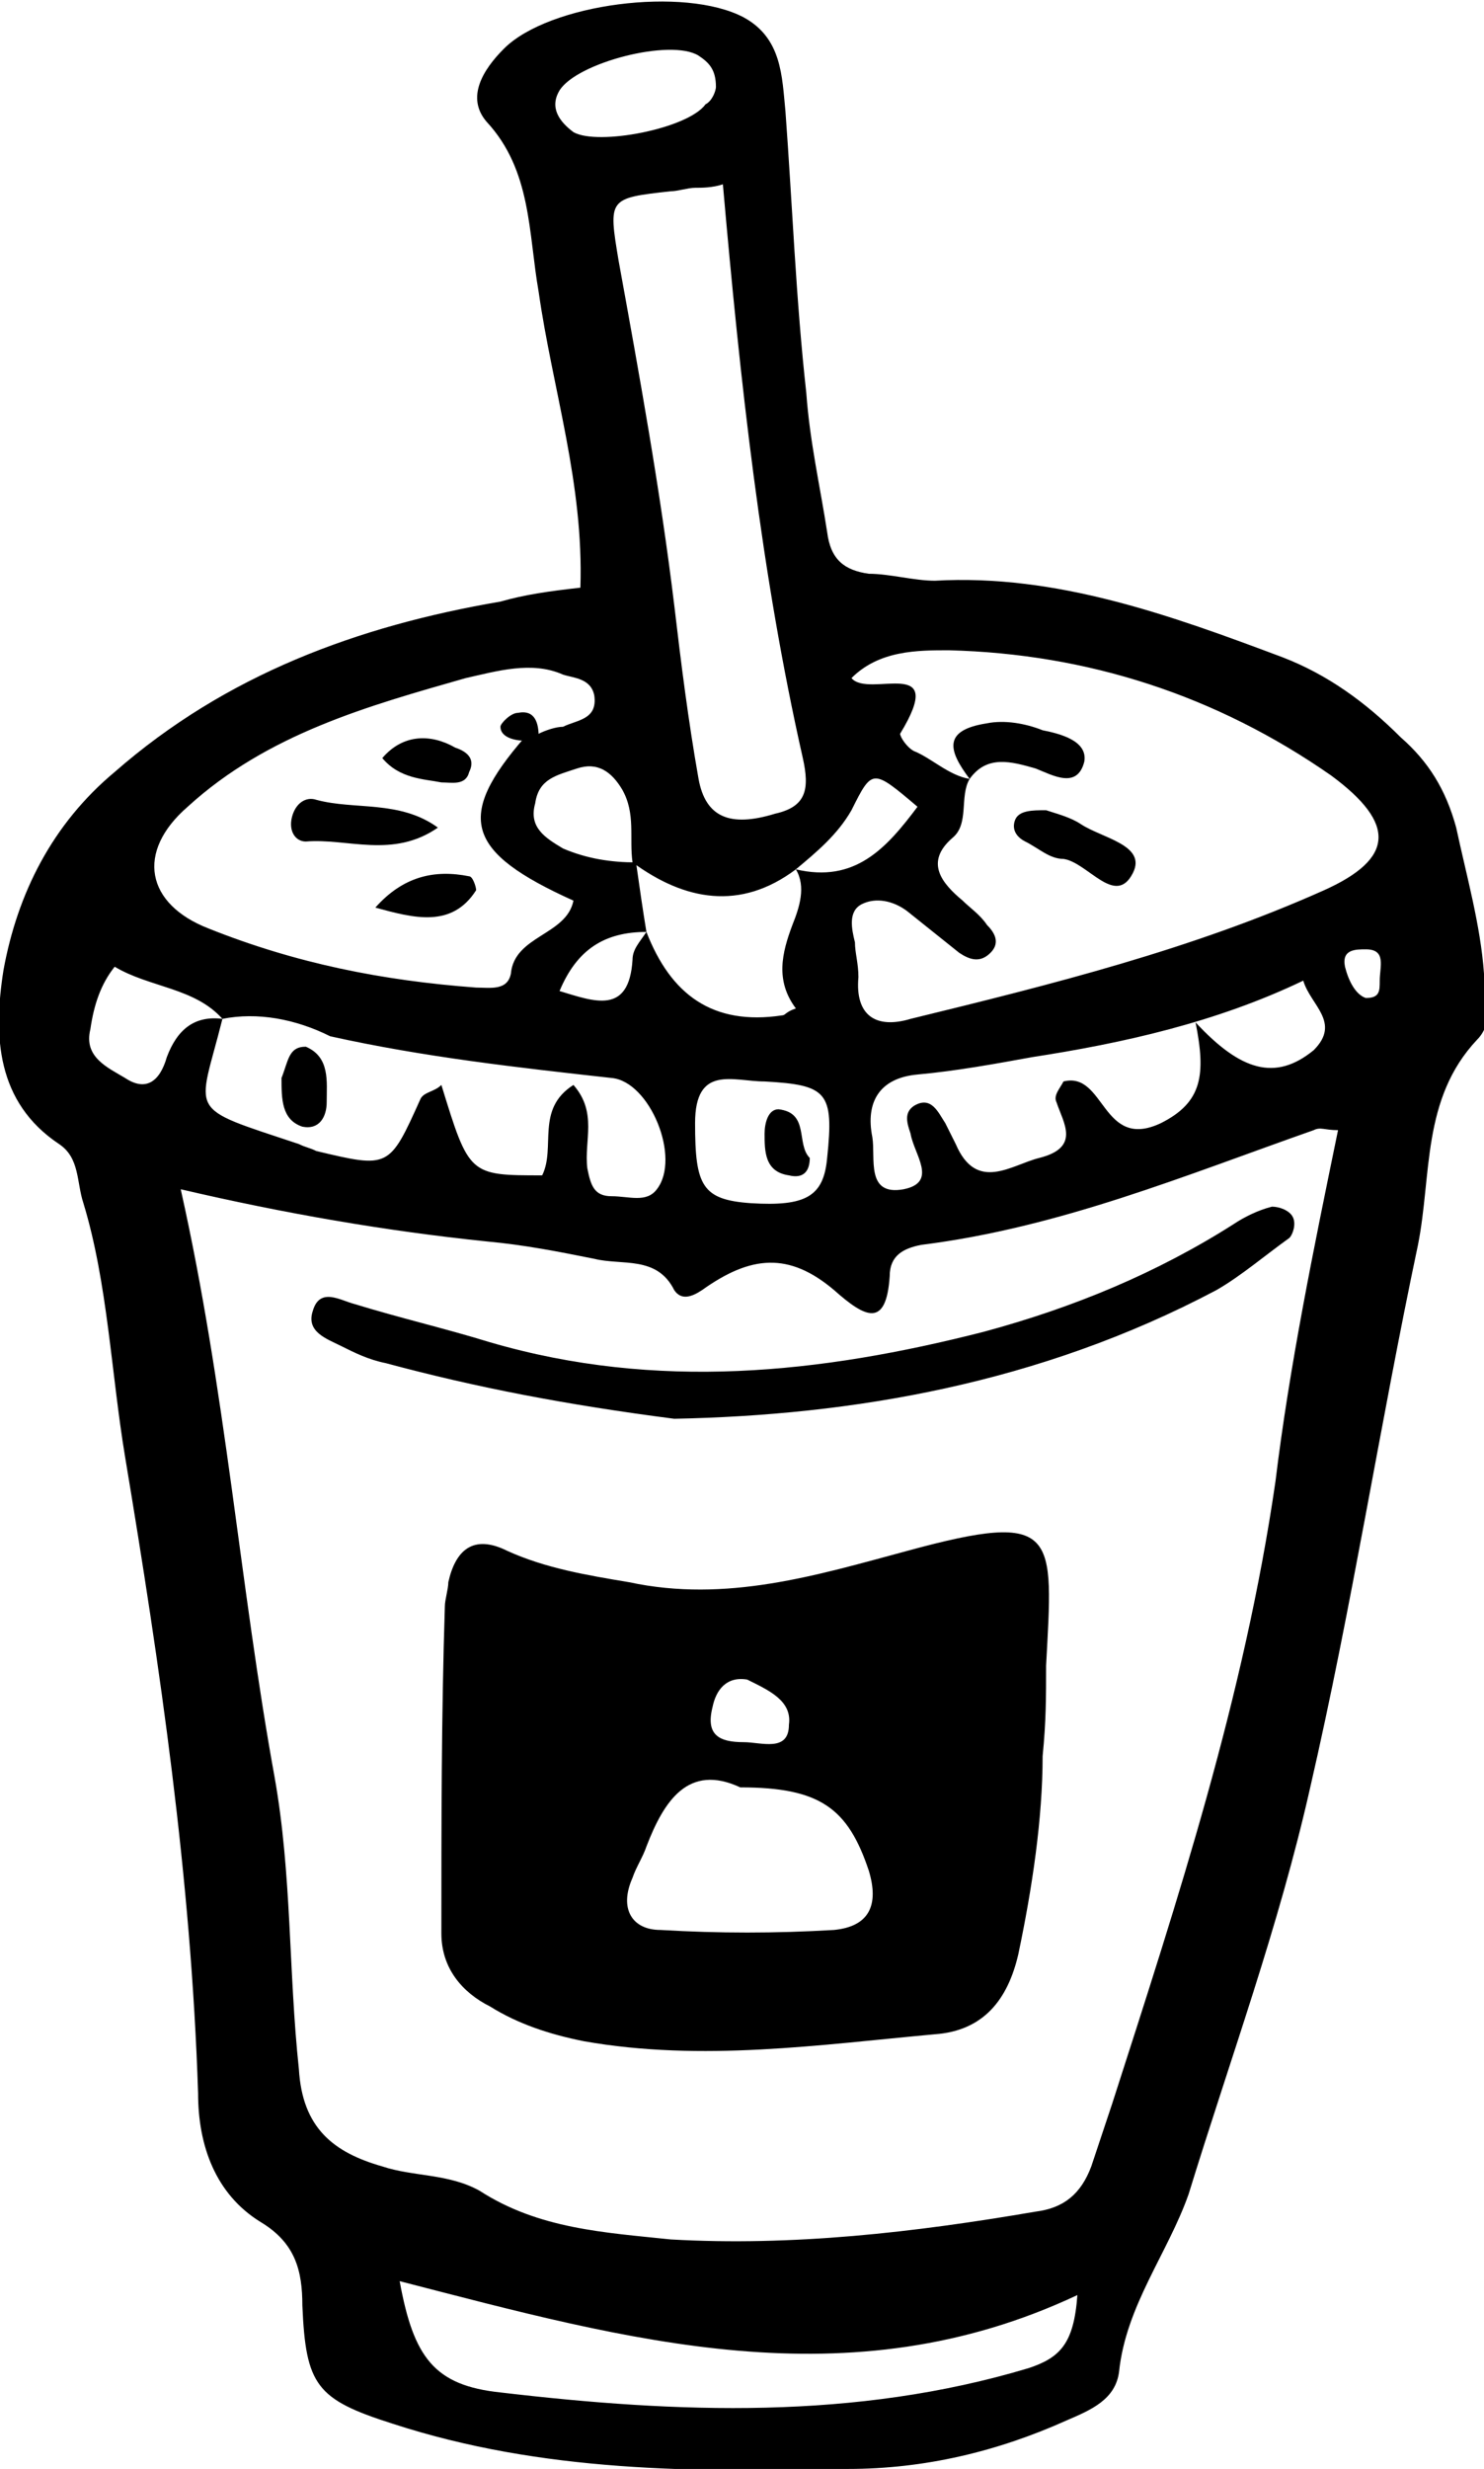
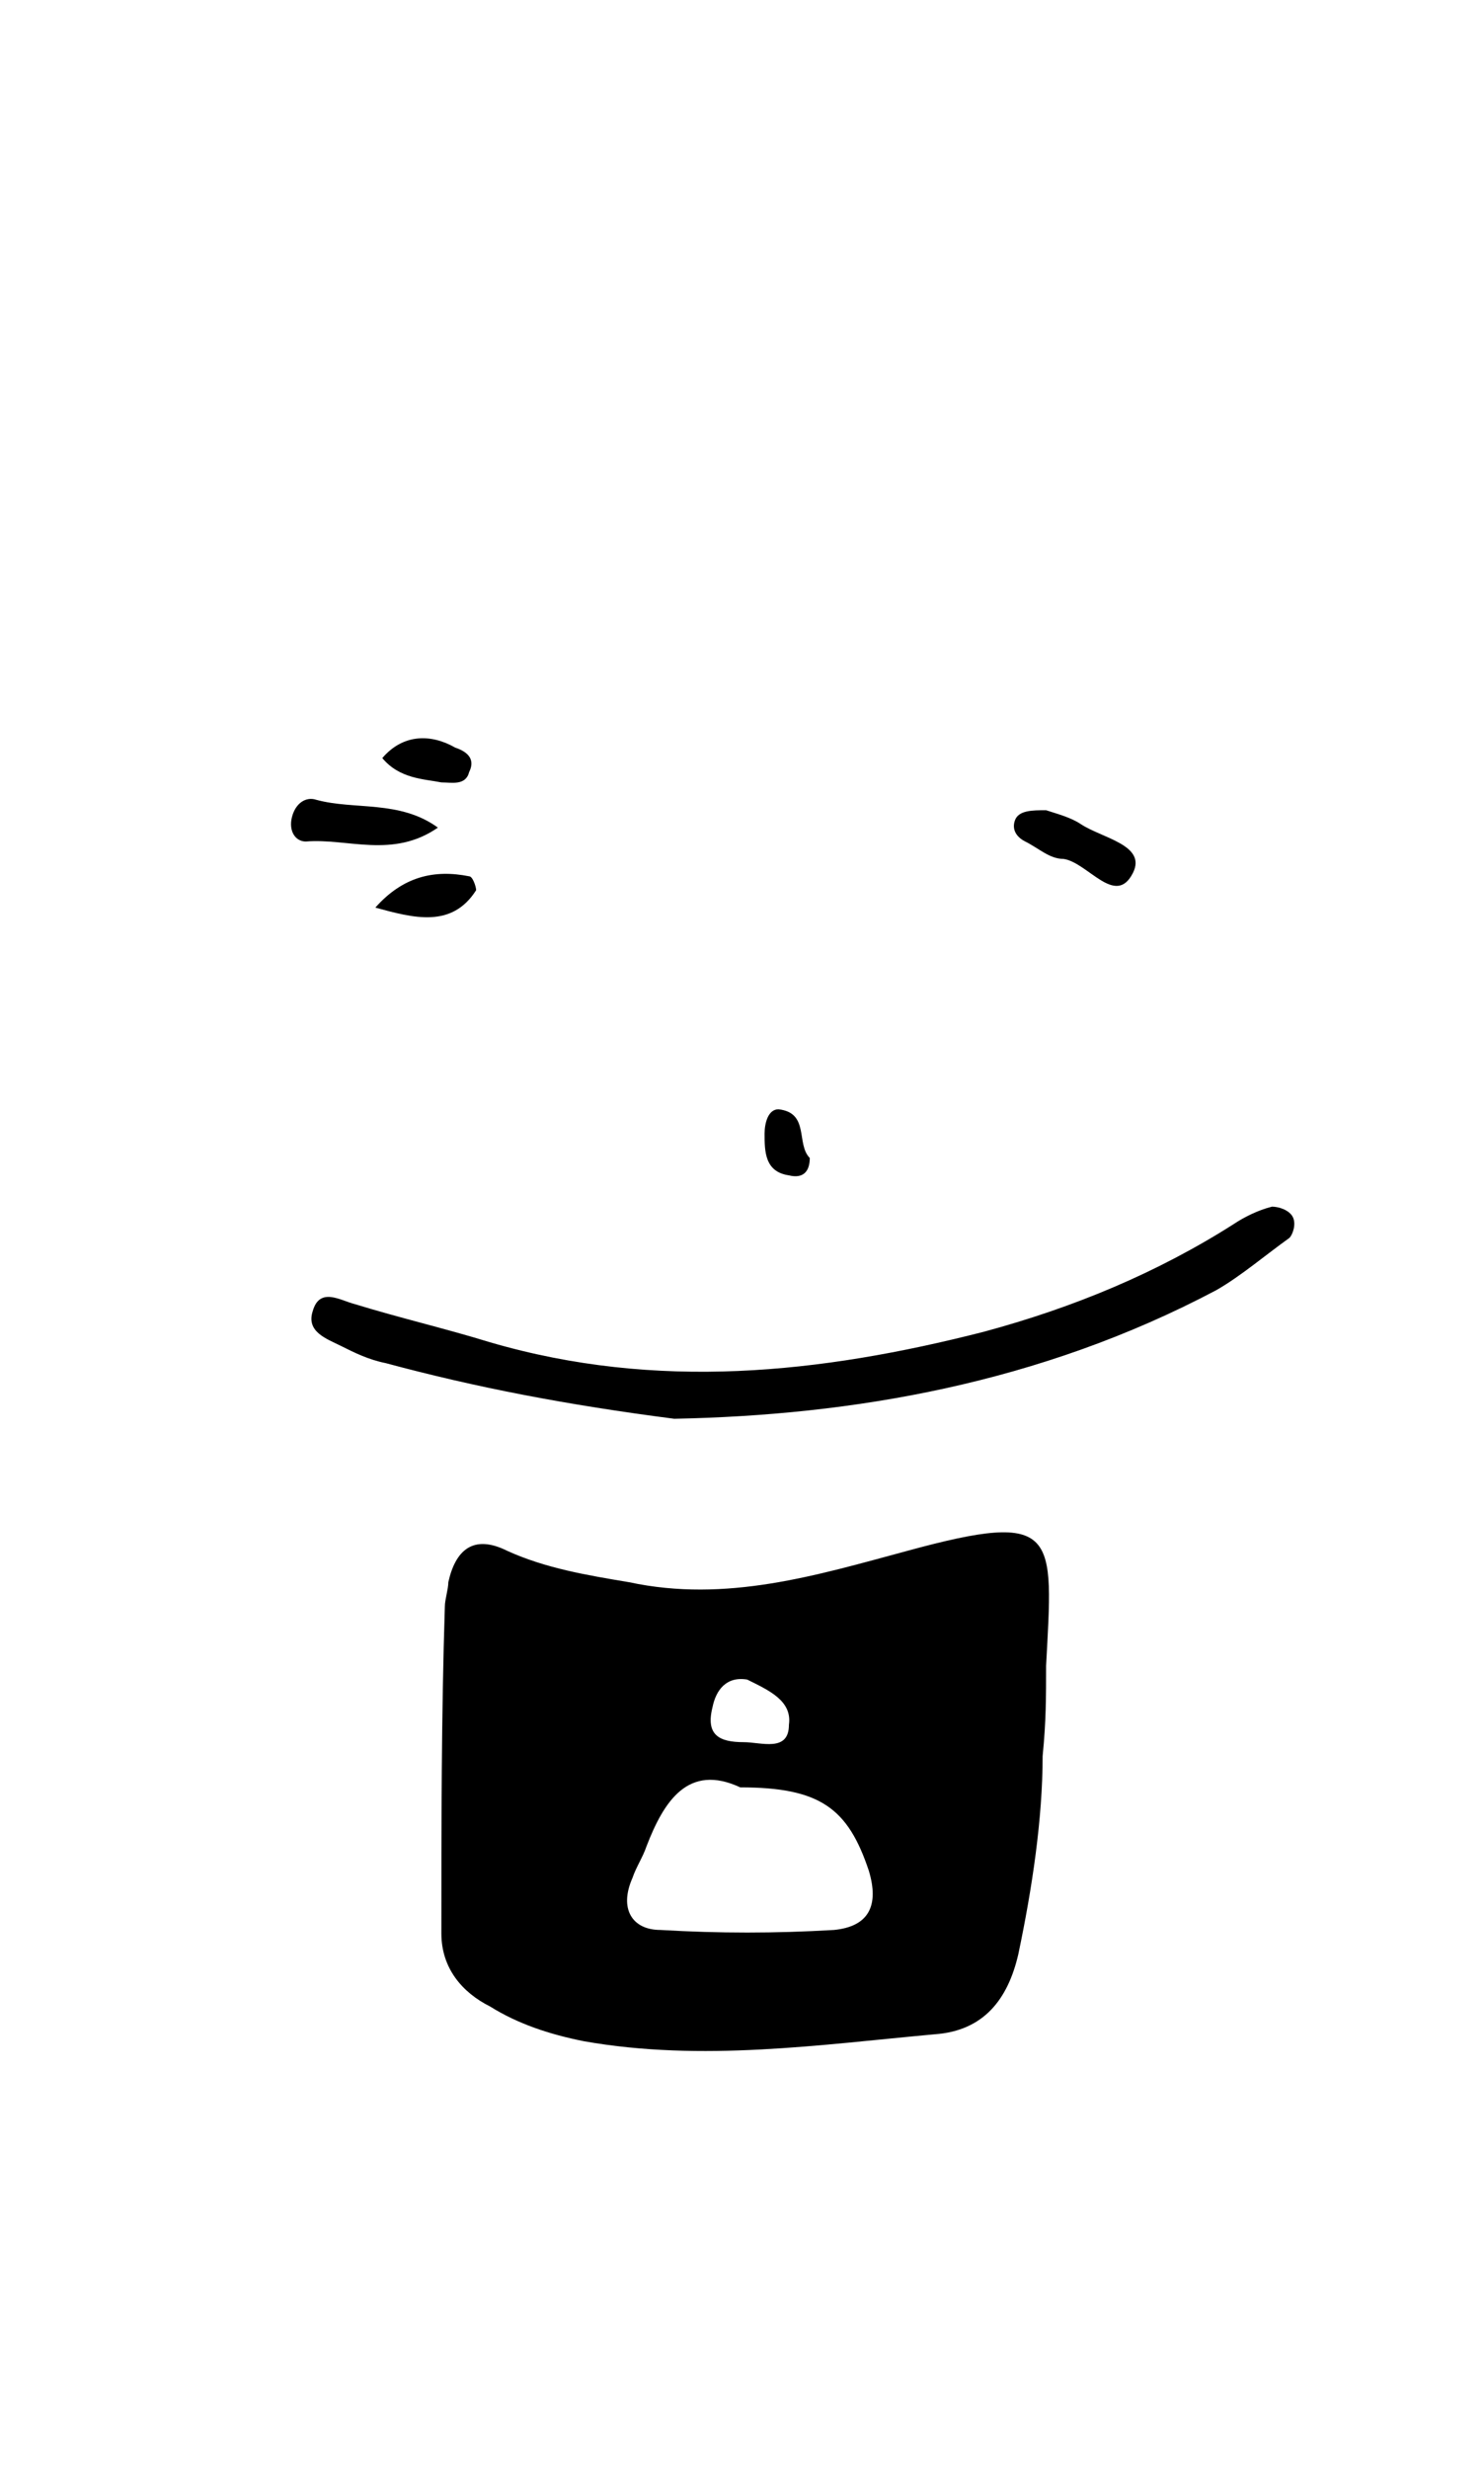
<svg xmlns="http://www.w3.org/2000/svg" version="1.1" id="レイヤー_1" x="0px" y="0px" viewBox="0 0 42.7 71" style="enable-background:new 0 0 42.7 71;" xml:space="preserve">
  <title>icon_shirumono</title>
  <g>
-     <path d="M16.7,16.9c0.1-3-0.8-5.7-1.2-8.5c-0.3-1.7-0.2-3.5-1.5-4.9c-0.6-0.7-0.1-1.5,0.5-2.1c1.3-1.3,5.2-1.8,6.9-0.9   c1.1,0.6,1.1,1.7,1.2,2.7c0.2,2.7,0.3,5.4,0.6,8.1c0.1,1.4,0.4,2.7,0.6,4c0.1,0.8,0.5,1.1,1.2,1.2c0.6,0,1.3,0.2,1.9,0.2   c3.5-0.2,6.8,1,10,2.2c1.3,0.5,2.4,1.3,3.4,2.3c0.8,0.7,1.3,1.5,1.6,2.6c0.3,1.4,0.7,2.8,0.8,4.2c0.1,0.6,0.3,1.4-0.2,1.9   c-1.6,1.7-1.3,3.9-1.7,5.9c-1.1,5.2-1.9,10.4-3.1,15.6c-0.9,4-2.3,7.8-3.5,11.7c-0.6,1.7-1.8,3.2-2,5.1c-0.1,0.8-0.8,1.1-1.5,1.4   c-2,0.9-4.1,1.4-6.3,1.4c-4.4,0.1-8.8,0.1-13.1-1.3c-2.2-0.7-2.5-1.1-2.6-3.4c0-1-0.2-1.8-1.2-2.4c-1.3-0.8-1.8-2.2-1.8-3.7   C5.5,54,4.6,47.9,3.6,41.9c-0.4-2.4-0.5-5-1.2-7.3c-0.2-0.6-0.1-1.3-0.7-1.7c-1.8-1.2-1.9-3.1-1.6-5c0.4-2.2,1.4-4.2,3.2-5.7   c3.2-2.8,7-4.2,11.1-4.9C15.1,17.1,15.8,17,16.7,16.9z M18.6,26.8c0.7,1.8,1.9,2.7,3.9,2.4c0.1,0,0.1-0.1,0.4-0.2   c-0.6-0.8-0.4-1.6-0.1-2.4c0.2-0.5,0.4-1.1,0.1-1.6c1.7,0.4,2.6-0.6,3.5-1.8c-1.3-1.1-1.3-1.1-1.9,0.1c-0.4,0.7-1,1.2-1.6,1.7   c-1.6,1.2-3.2,0.9-4.7-0.2c-0.1-0.7,0.1-1.4-0.3-2.1c-0.3-0.5-0.7-0.8-1.3-0.6c-0.6,0.2-1.1,0.3-1.2,1c-0.2,0.7,0.3,1,0.8,1.3   c0.7,0.3,1.4,0.4,2.1,0.4C18.4,25.5,18.5,26.2,18.6,26.8c-1.2,0-2,0.5-2.5,1.7c1,0.3,2,0.7,2.1-0.9C18.2,27.3,18.4,27.1,18.6,26.8z    M6.4,29.3c-0.8-0.9-2.1-0.9-3.1-1.5c-0.4,0.5-0.6,1.1-0.7,1.8c-0.2,0.8,0.5,1.1,1,1.4c0.6,0.4,1,0.1,1.2-0.6   C5.1,29.6,5.6,29.2,6.4,29.3c-0.7,2.8-1.1,2.5,2.2,3.6C8.8,33,8.9,33,9.1,33.1c2.1,0.5,2.1,0.5,3-1.5c0.1-0.2,0.4-0.2,0.6-0.4   c0.8,2.6,0.8,2.6,2.9,2.6c0.4-0.8-0.2-1.9,0.9-2.6c0.7,0.8,0.3,1.6,0.4,2.4c0.1,0.5,0.2,0.8,0.7,0.8c0.5,0,1,0.2,1.3-0.2   c0.7-0.9-0.2-3.1-1.3-3.2c-2.7-0.3-5.4-0.6-8.1-1.2C8.5,29.3,7.4,29.1,6.4,29.3z M15.5,21.1c0.2-0.1,0.5-0.2,0.7-0.2   c0.4-0.2,1-0.2,0.9-0.9c-0.1-0.5-0.6-0.5-0.9-0.6c-0.9-0.4-1.9-0.1-2.8,0.1c-2.8,0.8-5.7,1.6-8,3.7C3.9,24.5,4.2,26,6,26.7   c2.5,1,5,1.5,7.7,1.7c0.4,0,0.9,0.1,1-0.4c0.1-1.1,1.6-1.1,1.8-2.1c-3.1-1.4-3.4-2.4-1.4-4.7C15.2,21.2,15.4,21.2,15.5,21.1z    M27.9,22.4L27.9,22.4c-0.3,0.5,0,1.3-0.5,1.7c-0.8,0.7-0.3,1.3,0.3,1.8c0.2,0.2,0.5,0.4,0.7,0.7c0.2,0.2,0.4,0.5,0.1,0.8   c-0.3,0.3-0.6,0.2-0.9,0c-0.5-0.4-1-0.8-1.5-1.2c-0.4-0.3-0.9-0.4-1.3-0.2c-0.4,0.2-0.3,0.7-0.2,1.1c0,0.3,0.1,0.6,0.1,1   c-0.1,1.1,0.5,1.5,1.5,1.2c4.1-1,8.1-2,11.9-3.7c2-0.9,2.1-1.9,0.2-3.3c-3.3-2.3-7-3.5-11-3.6c-0.9,0-2,0-2.8,0.8   c0.5,0.6,2.8-0.7,1.4,1.6c0,0.1,0.2,0.4,0.4,0.5C26.8,21.8,27.3,22.3,27.9,22.4z M38.5,32.5c-0.4,0-0.5-0.1-0.7,0   c-3.7,1.3-7.3,2.8-11.3,3.3c-0.5,0.1-0.9,0.3-0.9,0.9c-0.1,1.5-0.7,1.2-1.6,0.4c-1.3-1.1-2.4-1-3.8,0c-0.3,0.2-0.6,0.3-0.8,0   c-0.5-1-1.5-0.7-2.3-0.9c-1-0.2-2-0.4-3.1-0.5c-2.9-0.3-5.8-0.8-8.8-1.5C6.5,40,6.9,45.6,7.9,51.1c0.5,2.8,0.4,5.6,0.7,8.4   c0.1,1.7,1,2.4,2.4,2.8c0.9,0.3,1.9,0.2,2.8,0.7c1.7,1.1,3.6,1.2,5.5,1.4c3.5,0.2,7-0.2,10.5-0.8c0.8-0.1,1.3-0.5,1.6-1.3   c0.2-0.6,0.4-1.2,0.6-1.8c1.9-5.9,3.8-11.7,4.7-17.9C37.1,39.3,37.8,35.9,38.5,32.5z M20.8,5.3c-0.3,0.1-0.6,0.1-0.8,0.1   c-0.2,0-0.5,0.1-0.7,0.1c-1.8,0.2-1.8,0.2-1.5,2c0.6,3.3,1.2,6.6,1.6,9.9c0.2,1.7,0.4,3.3,0.7,5c0.2,1.1,0.9,1.4,2.2,1   c0.9-0.2,1-0.7,0.8-1.6C21.9,16.5,21.3,11,20.8,5.3z M11.5,65.6c0.4,2.2,1,3,2.9,3.2c5.1,0.6,10.2,0.8,15.2-0.7   c0.9-0.3,1.3-0.7,1.4-2.1C24.4,69.1,18.1,67.3,11.5,65.6z M37.5,28.2c-2.5,1.2-5.2,1.8-7.8,2.2c-1.1,0.2-2.2,0.4-3.3,0.5   c-1.1,0.1-1.5,0.8-1.3,1.8c0.1,0.6-0.2,1.7,0.9,1.5c1-0.2,0.3-1,0.2-1.6c-0.1-0.3-0.2-0.6,0.1-0.8c0.5-0.3,0.7,0.2,0.9,0.5   c0.1,0.2,0.2,0.4,0.3,0.6c0.6,1.4,1.6,0.6,2.4,0.4c1.2-0.3,0.7-1,0.5-1.6c-0.1-0.2,0.1-0.4,0.2-0.6c1.2-0.3,1.1,2,2.8,1.2   c1.2-0.6,1.3-1.4,1-2.9c1.3,1.4,2.3,1.7,3.4,0.8C38.6,29.4,37.7,28.9,37.5,28.2z M22,31.1c-0.9,0-2-0.5-2,1.2   c0,1.8,0.2,2.2,1.6,2.3c1.6,0.1,2.1-0.2,2.2-1.3C24,31.4,23.8,31.2,22,31.1z M20.6,2.5c0-0.5-0.2-0.7-0.5-0.9c-0.8-0.5-3.5,0.2-4,1   c-0.3,0.5,0,0.9,0.4,1.2c0.7,0.4,3.3-0.1,3.8-0.8C20.5,2.9,20.6,2.6,20.6,2.5z M39.3,28.7c0.4,0,0.4-0.2,0.4-0.5   c0-0.4,0.2-0.9-0.4-0.9c-0.3,0-0.7,0-0.6,0.5C38.8,28.2,39,28.6,39.3,28.7z" />
-     <path d="M15.1,21.3c-0.3,0-0.7-0.1-0.7-0.4c0-0.1,0.3-0.4,0.5-0.4c0.5-0.1,0.6,0.3,0.6,0.7C15.4,21.2,15.2,21.2,15.1,21.3z" />
    <path d="M30,50.5c0,1.8-0.3,3.8-0.7,5.7c-0.3,1.3-1,2.2-2.4,2.3c-3.3,0.3-6.7,0.8-10.1,0.2c-1-0.2-1.9-0.5-2.7-1   c-0.8-0.4-1.4-1.1-1.4-2.1c0-3.1,0-6.3,0.1-9.4c0-0.2,0.1-0.5,0.1-0.7c0.2-0.9,0.7-1.4,1.7-0.9c1.1,0.5,2.3,0.7,3.5,0.9   c2.8,0.6,5.4-0.2,8-0.9c4.4-1.2,4.2-0.5,4,3.3C30.1,48.8,30.1,49.5,30,50.5z M21.3,51.4c-1.5-0.7-2.2,0.4-2.7,1.7   c-0.1,0.3-0.3,0.6-0.4,0.9c-0.4,0.9,0,1.5,0.8,1.5c1.7,0.1,3.3,0.1,5,0c1-0.1,1.3-0.7,1-1.7C24.4,52,23.6,51.4,21.3,51.4z    M21.5,48.3c-0.6-0.1-0.9,0.3-1,0.8c-0.2,0.8,0.2,1,0.9,1c0.5,0,1.3,0.3,1.3-0.5C22.8,48.9,22.1,48.6,21.5,48.3z" />
-     <path d="M19.4,40.8c-3.1-0.4-5.7-0.9-8.3-1.6c-0.5-0.1-0.9-0.3-1.3-0.5c-0.4-0.2-1-0.4-0.8-1c0.2-0.7,0.8-0.3,1.2-0.2   c1.3,0.4,2.6,0.7,3.9,1.1c4.8,1.4,9.5,0.9,14.2-0.3c2.6-0.7,5-1.7,7.2-3.1c0.3-0.2,0.7-0.4,1.1-0.5c0.2,0,0.5,0.1,0.6,0.3   c0.1,0.2,0,0.5-0.1,0.6c-0.7,0.5-1.4,1.1-2.1,1.5C29.9,39.8,24.5,40.7,19.4,40.8z" />
-     <path d="M27.9,22.4c-0.6-0.8-0.8-1.4,0.5-1.6c0.5-0.1,1.1,0,1.6,0.2c0.5,0.1,1.3,0.3,1.2,0.9c-0.2,0.8-0.9,0.4-1.4,0.2   C29.1,21.9,28.4,21.7,27.9,22.4C27.9,22.4,27.9,22.4,27.9,22.4z" />
+     <path d="M19.4,40.8c-3.1-0.4-5.7-0.9-8.3-1.6c-0.5-0.1-0.9-0.3-1.3-0.5c-0.4-0.2-1-0.4-0.8-1c0.2-0.7,0.8-0.3,1.2-0.2   c1.3,0.4,2.6,0.7,3.9,1.1c4.8,1.4,9.5,0.9,14.2-0.3c2.6-0.7,5-1.7,7.2-3.1c0.3-0.2,0.7-0.4,1.1-0.5c0.2,0,0.5,0.1,0.6,0.3   c0.1,0.2,0,0.5-0.1,0.6c-0.7,0.5-1.4,1.1-2.1,1.5C29.9,39.8,24.5,40.7,19.4,40.8" />
    <path d="M30.1,23.3c0.3,0.1,0.7,0.2,1,0.4c0.6,0.4,1.9,0.6,1.5,1.4c-0.5,1-1.3-0.3-2-0.4c-0.4,0-0.7-0.3-1.1-0.5   c-0.2-0.1-0.4-0.3-0.3-0.6C29.3,23.3,29.7,23.3,30.1,23.3z" />
    <path d="M12.6,23.8c-1.3,0.9-2.6,0.3-3.8,0.4c-0.3,0-0.5-0.3-0.4-0.7c0.1-0.4,0.4-0.6,0.7-0.5C10.2,23.3,11.5,23,12.6,23.8z" />
    <path d="M10.8,26.1c0.8-0.9,1.7-1.1,2.7-0.9c0.1,0,0.2,0.3,0.2,0.4C13,26.7,11.9,26.4,10.8,26.1z" />
    <path d="M11,21.8c0.6-0.7,1.4-0.7,2.1-0.3c0.3,0.1,0.6,0.3,0.4,0.7c-0.1,0.4-0.5,0.3-0.8,0.3C12.2,22.4,11.5,22.4,11,21.8z" />
-     <path d="M8.8,30.1c0.7,0.3,0.6,1,0.6,1.6c0,0.4-0.2,0.8-0.7,0.7c-0.6-0.2-0.6-0.8-0.6-1.4C8.3,30.5,8.3,30.1,8.8,30.1z" />
    <path d="M23.3,33.3c0,0.4-0.2,0.6-0.6,0.5c-0.7-0.1-0.7-0.7-0.7-1.2c0-0.3,0.1-0.7,0.4-0.7C23.3,32,22.9,32.9,23.3,33.3z" />
  </g>
</svg>